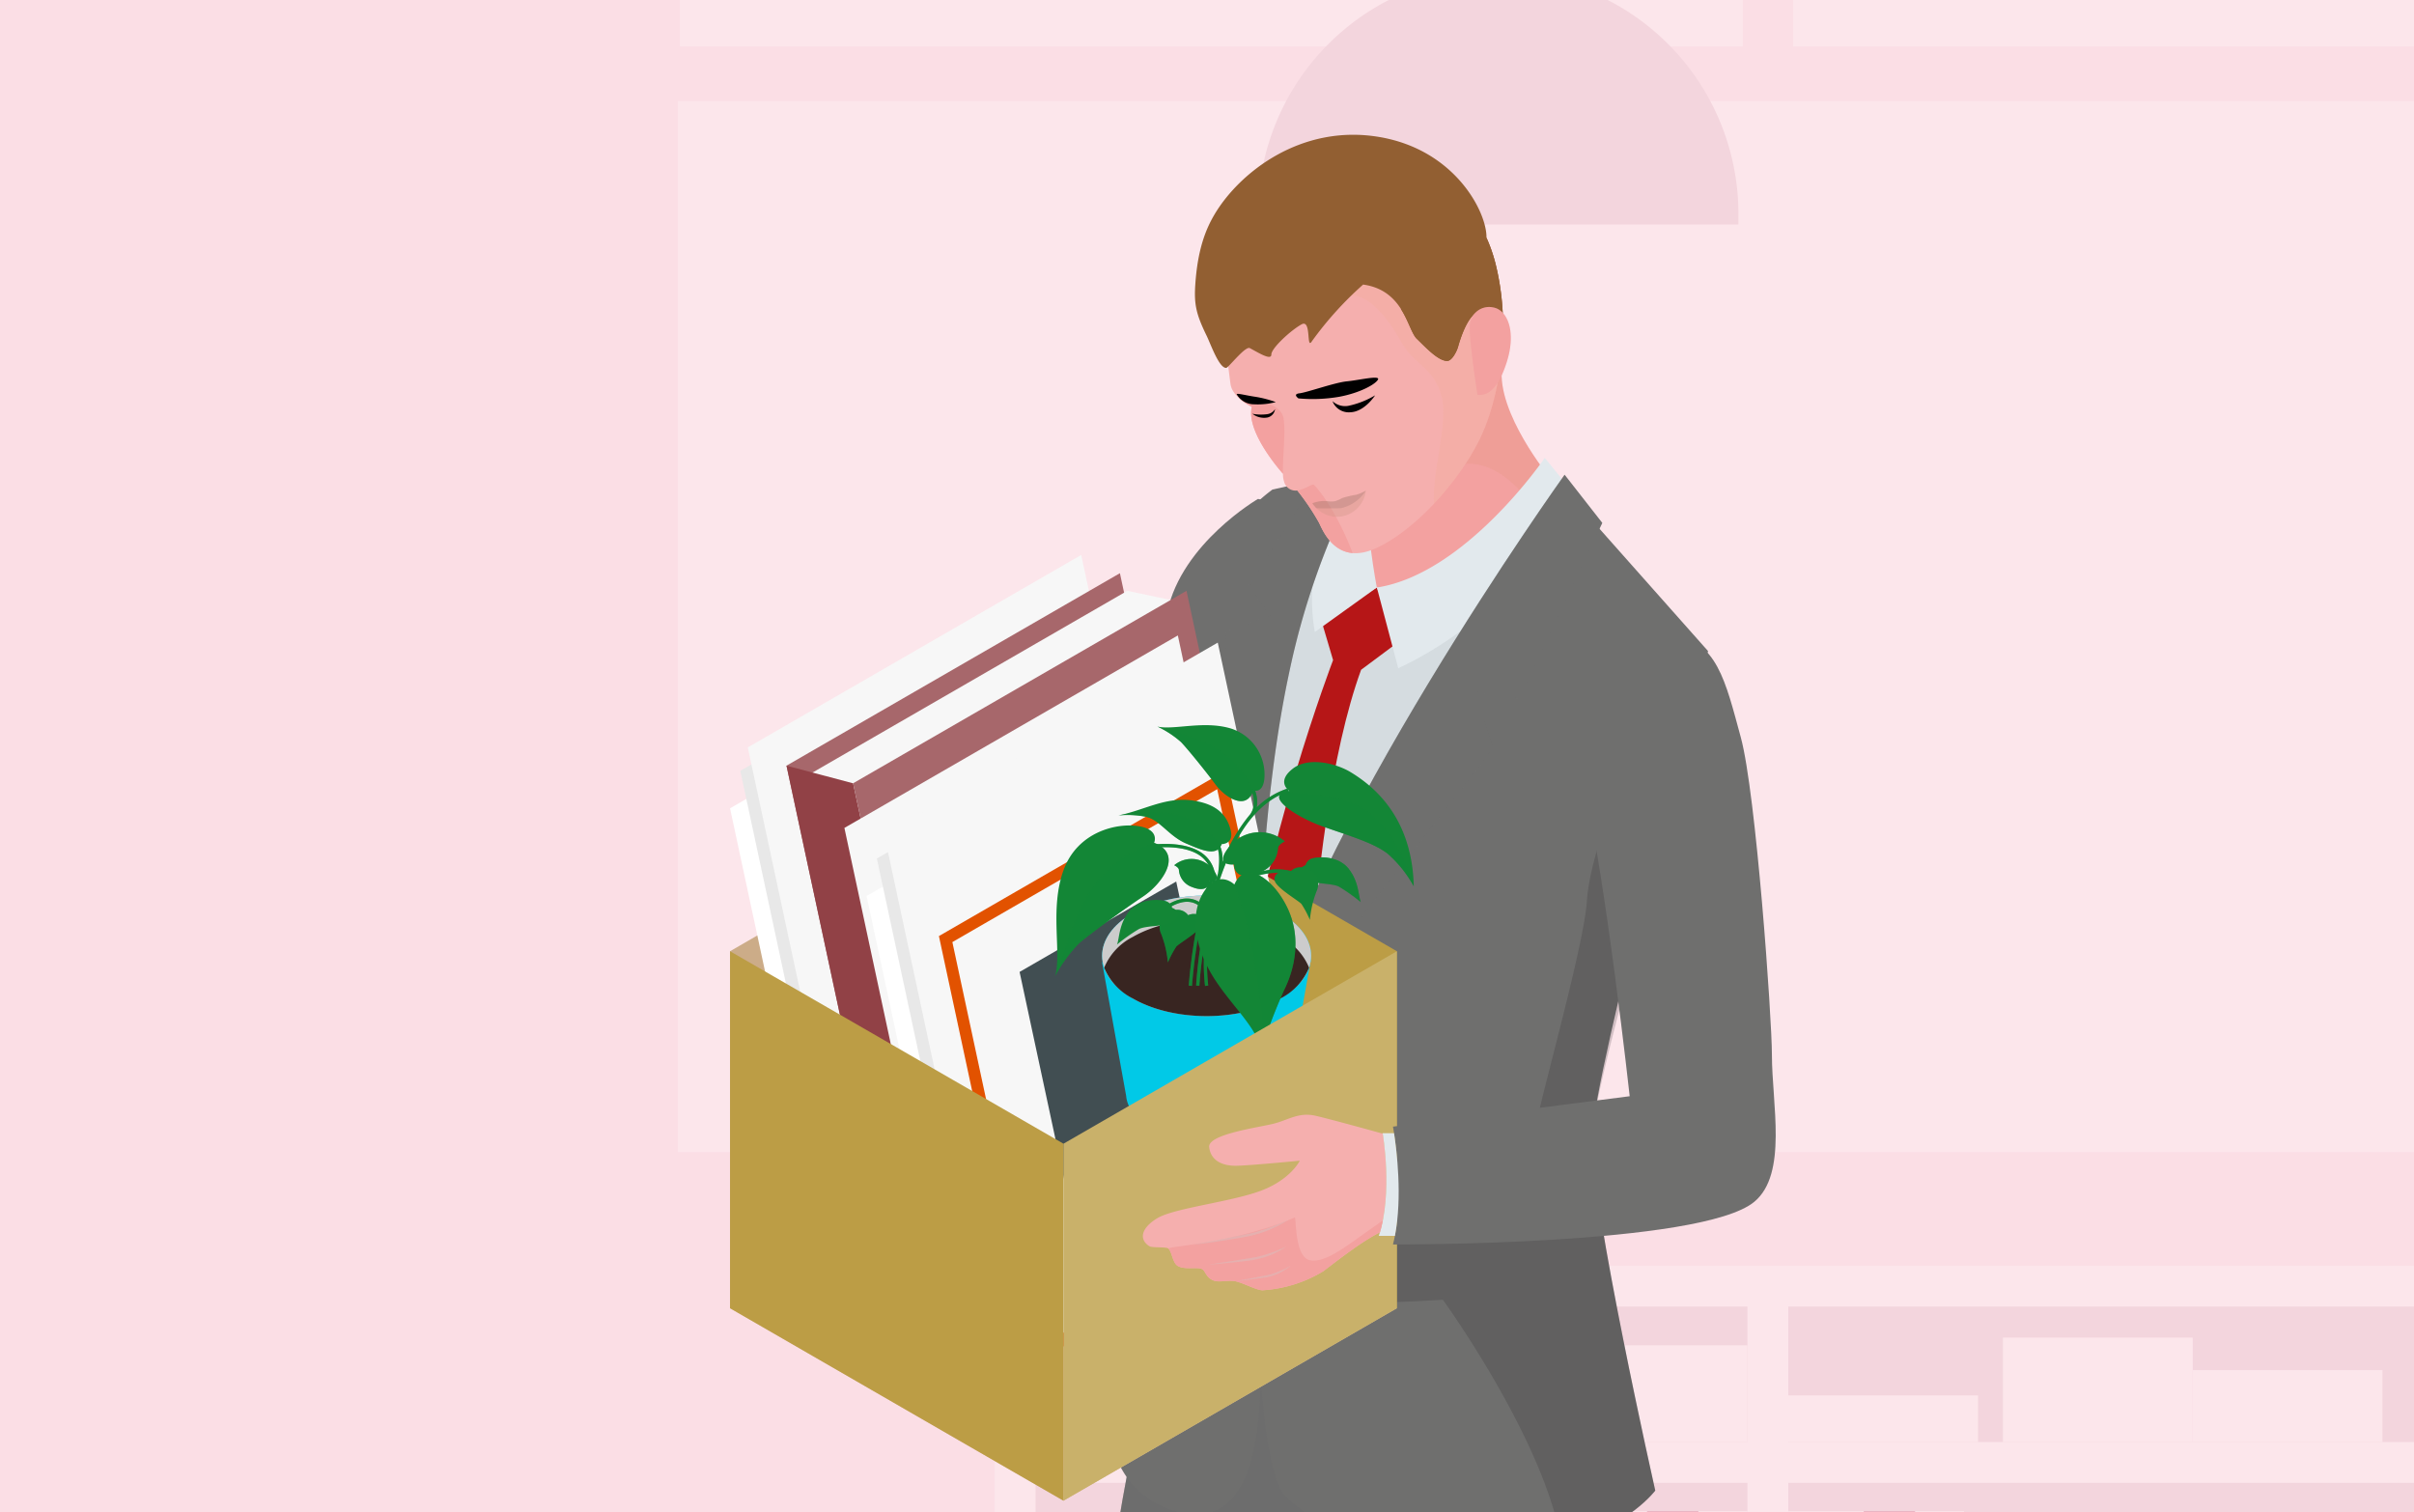
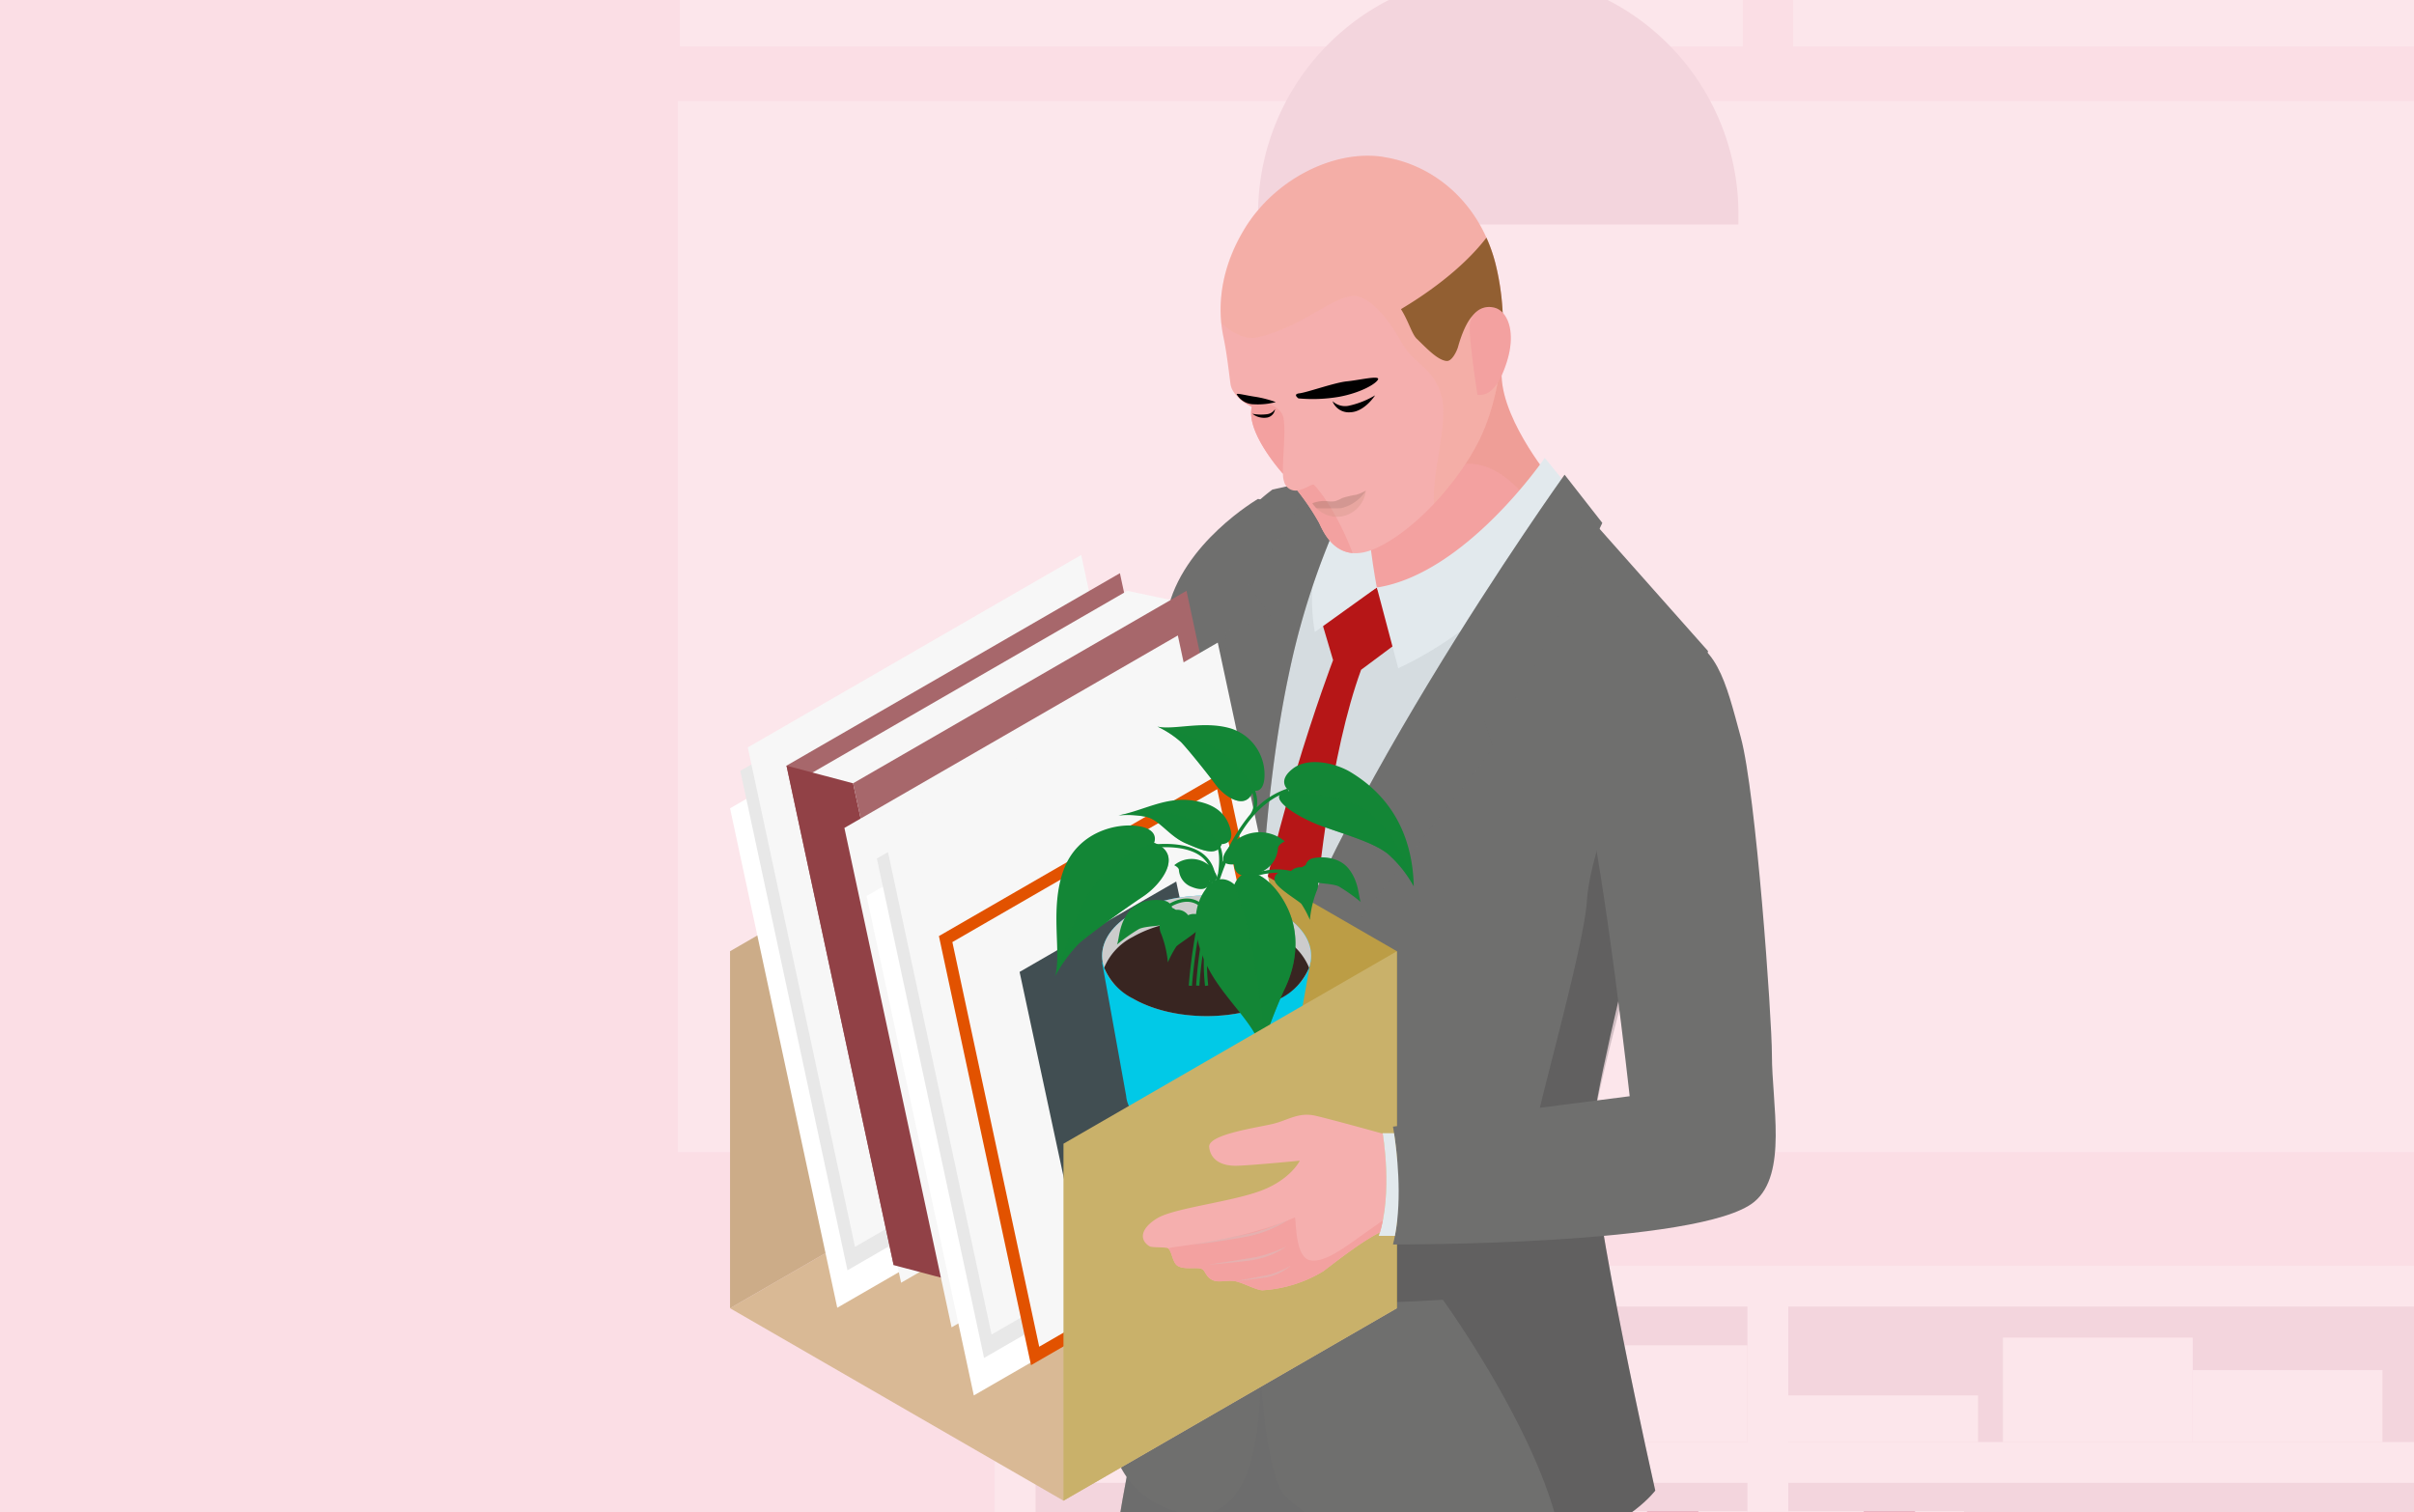
<svg xmlns="http://www.w3.org/2000/svg" width="399" height="250" viewBox="0 0 399 250">
  <rect x="0" y="0" width="399" height="250" fill="#333333" stroke="none" />
  <defs>
    <clipPath id="clip-path">
      <rect id="passing-range" width="399" height="250" transform="translate(1118 1739)" fill="#e4e4e4" />
    </clipPath>
  </defs>
  <g id="Mask_Group_9596" data-name="Mask Group 9596" transform="translate(-1118 -1739)" clip-path="url(#clip-path)">
    <g id="_5346953_Illustration_Fired" data-name="5346953_Illustration_Fired" transform="translate(1076 1724)">
      <g id="_5346953_Illustration_Fired-2" data-name="5346953_Illustration_Fired" style="mix-blend-mode: normal;isolation: isolate">
        <g id="_x2014_ÎÓÈ_x5F_14">
          <rect id="Rectangle_30737" data-name="Rectangle 30737" width="526" height="526" fill="#fbdee5" />
        </g>
        <g id="_x2014_ÎÓÈ_x5F_12" transform="translate(154.039)">
          <g id="Group_39897" data-name="Group 39897">
            <g id="Group_39895" data-name="Group 39895">
              <rect id="Rectangle_30738" data-name="Rectangle 30738" width="360.369" height="173.738" transform="translate(0 31.705)" fill="#fce6eb" />
              <rect id="Rectangle_30739" data-name="Rectangle 30739" width="175.691" height="22.671" transform="translate(0.329)" fill="#fce6eb" />
              <rect id="Rectangle_30740" data-name="Rectangle 30740" width="176.019" height="22.671" transform="translate(184.343)" fill="#fce6eb" />
              <rect id="Rectangle_30741" data-name="Rectangle 30741" width="12.072" height="22.671" transform="translate(129.56)" fill="#f3d5dd" />
              <path id="Path_42049" data-name="Path 42049" d="M419.833,16.17h0a39.718,39.718,0,0,1,39.7,39.7v1.775H380.14V55.87a39.718,39.718,0,0,1,39.7-39.7Z" transform="translate(-284.237 -5.538)" fill="#f3d5dd" />
            </g>
            <g id="Group_39896" data-name="Group 39896" transform="translate(52.37 224.221)">
              <rect id="Rectangle_30742" data-name="Rectangle 30742" width="16.418" height="8.469" transform="translate(226.667 137.418)" fill="#fce6eb" />
              <rect id="Rectangle_30743" data-name="Rectangle 30743" width="255.577" height="139.528" fill="#fce6eb" />
              <rect id="Rectangle_30744" data-name="Rectangle 30744" width="242.072" height="126.016" transform="translate(6.753 6.753)" fill="#f3d5dd" />
              <rect id="Rectangle_30745" data-name="Rectangle 30745" width="129.758" height="6.753" transform="translate(131.165 4.885) rotate(90)" fill="#fce6eb" />
              <rect id="Rectangle_30746" data-name="Rectangle 30746" width="242.072" height="6.753" transform="translate(248.818 35.899) rotate(180)" fill="#fce6eb" />
              <rect id="Rectangle_30747" data-name="Rectangle 30747" width="242.072" height="6.753" transform="translate(248.818 79.564) rotate(180)" fill="#fce6eb" />
              <rect id="Rectangle_30748" data-name="Rectangle 30748" width="31.363" height="9.974" transform="translate(51.864 19.173)" fill="#fce6eb" />
              <rect id="Rectangle_30749" data-name="Rectangle 30749" width="31.363" height="15.99" transform="translate(72.266 13.157)" fill="#fce6eb" />
              <rect id="Rectangle_30750" data-name="Rectangle 30750" width="31.363" height="15.99" transform="translate(93.049 13.157)" fill="#fce6eb" />
              <rect id="Rectangle_30751" data-name="Rectangle 30751" width="31.363" height="7.712" transform="translate(131.165 21.435)" fill="#fce6eb" />
              <rect id="Rectangle_30752" data-name="Rectangle 30752" width="31.363" height="17.266" transform="translate(166.65 11.881)" fill="#fce6eb" />
              <rect id="Rectangle_30753" data-name="Rectangle 30753" width="12.479" height="32.211" transform="translate(131.165 40.594)" fill="#fce6eb" />
              <rect id="Rectangle_30754" data-name="Rectangle 30754" width="8.1" height="32.211" transform="translate(152.119 40.594)" fill="#fce6eb" />
              <rect id="Rectangle_30755" data-name="Rectangle 30755" width="8.1" height="28.489" transform="translate(160.233 45.616) rotate(-17.47)" fill="#fce6eb" />
              <rect id="Rectangle_30756" data-name="Rectangle 30756" width="8.1" height="28.489" transform="translate(168.824 45.614) rotate(-17.47)" fill="#e7abbb" />
              <rect id="Rectangle_30757" data-name="Rectangle 30757" width="8.475" height="32.211" transform="translate(143.644 40.594)" fill="#e7abbb" />
              <rect id="Rectangle_30758" data-name="Rectangle 30758" width="12.479" height="32.211" transform="translate(95.351 40.594)" fill="#fce6eb" />
              <rect id="Rectangle_30759" data-name="Rectangle 30759" width="8.1" height="32.211" transform="translate(116.305 40.594)" fill="#fce6eb" />
              <rect id="Rectangle_30760" data-name="Rectangle 30760" width="8.475" height="32.211" transform="translate(107.83 40.594)" fill="#e7abbb" />
              <rect id="Rectangle_30761" data-name="Rectangle 30761" width="8.475" height="32.211" transform="translate(63.133 72.805) rotate(-90)" fill="#e7abbb" />
              <rect id="Rectangle_30762" data-name="Rectangle 30762" width="8.475" height="32.211" transform="translate(63.133 64.33) rotate(-90)" fill="#fce6eb" />
              <rect id="Rectangle_30763" data-name="Rectangle 30763" width="8.475" height="32.211" transform="translate(62.982 56.545) rotate(-90)" fill="#e7abbb" />
              <rect id="Rectangle_30764" data-name="Rectangle 30764" width="8.475" height="32.211" transform="translate(216.607 72.812) rotate(-90)" fill="#e7abbb" />
              <rect id="Rectangle_30765" data-name="Rectangle 30765" width="8.475" height="32.211" transform="translate(216.607 64.336) rotate(-90)" fill="#fce6eb" />
              <rect id="Rectangle_30766" data-name="Rectangle 30766" width="8.475" height="32.211" transform="translate(216.449 56.545) rotate(-90)" fill="#e7abbb" />
              <rect id="Rectangle_30767" data-name="Rectangle 30767" width="31.363" height="11.888" transform="translate(198.013 17.259)" fill="#fce6eb" />
            </g>
          </g>
          <path id="Path_42050" data-name="Path 42050" d="M350.9,244.642c-.059-.085-.1-.132-.1-.132h.02l.072.132Z" transform="translate(-274.188 -83.745)" fill="#b17f44" />
          <path id="Path_42051" data-name="Path 42051" d="M391.8,557.859c-8.81-6.391-32.106,6.384-48.405,17.529-7.371,2.426-16.437,5.247-23.874,7.173-13.742,3.564-45.039,23.414-53.691,34.354a60.371,60.371,0,0,0-4.34,6.1L235.31,638.126,297.266,673.9l7.989-4.609s3.583,2.242,14.018,0c6.95-1.493,28.9-9.672,43.875-17.595.579-.3,1.151-.6,1.716-.921,6.66-3.649,11.651-7.193,12.795-9.935,3.708-8.909,11.506-23.775,11.934-38.477a55.114,55.114,0,0,0-2.867-19.074c.23-.256.467-.506.717-.743,8.594-8,16.352-15.984,4.359-24.683Z" transform="translate(-234.633 -190.481)" opacity="0.07" style="mix-blend-mode: multiply;isolation: isolate" />
          <g id="Group_39898" data-name="Group 39898" transform="translate(102.731 358.186)">
            <path id="Path_42052" data-name="Path 42052" d="M426.691,544.77l-25.886,28.365h-.552s-10.079,10.744-9.718,16.661,5.175,5.779,12.887,1.788,23.959-20.928,23.959-20.928,9.639-5.648,13.222-14.735c0,0-1.1-6.194-13.906-11.151Z" transform="translate(-390.526 -544.77)" />
            <path id="Path_42053" data-name="Path 42053" d="M441.585,562.37c-3.708,8.843-13.045,14.314-13.045,14.314s-16.247,16.937-23.959,20.928c-4.806,2.492-8.488,3.478-10.671,2.439,1.578,3.1,5.944,2.413,12.249-.855,7.712-3.991,23.959-20.928,23.959-20.928s-.427,2.755.533,2.084c2.88-2.019,10.566-8.7,13.249-15.517a28.687,28.687,0,0,1-2.321-2.466Z" transform="translate(-391.685 -550.798)" fill="#000508" />
          </g>
          <path id="Path_42054" data-name="Path 42054" d="M438.81,555.409S451.71,547.874,455.9,540L440.993,515.88l-2.176,39.529Z" transform="translate(-304.332 -176.689)" fill="#6f6f6e" />
          <path id="Path_42055" data-name="Path 42055" d="M355.6,148.809l-2.676-.559s-12.571,7.3-14.984,18.64-9.12,39.266-9.12,39.266l-28.1,12.282s10.237,6.7,7.075,17.864l27.825-3.721,19.988-83.772Z" transform="translate(-257.036 -50.776)" fill="#6f6f6e" />
          <g id="Group_39899" data-name="Group 39899" transform="translate(111.511 75.757)">
            <path id="Path_42056" data-name="Path 42056" d="M428.582,115.22c-2.341,3.472-1.23,8.219-3.833,10.29-5.6,4.464-14.13,8.192-20.79,8.837.71,1.94.861,10.033,0,14.439-1.124,5.753,9.744,4.2,20.133-1.742s12.394-13.637,12.394-13.637-8.8-10.665-7.9-18.186Z" transform="translate(-403.878 -115.22)" fill="#f3a1a0" />
            <path id="Path_42057" data-name="Path 42057" d="M428.623,115.22a38.792,38.792,0,0,1-7.588,8.508c-5.6,4.464-10.375,9.981-17.036,10.625.1.276.217.611.335.986a42.38,42.38,0,0,0,15.53-3.458c6.286-2.84,11.592,3.057,14.057,6.555a17.321,17.321,0,0,0,2.6-5.023s-8.8-10.665-7.9-18.186Z" transform="translate(-403.92 -115.22)" fill="#d88f69" opacity="0.15" style="mix-blend-mode: multiply;isolation: isolate" />
          </g>
          <path id="Path_42058" data-name="Path 42058" d="M357.056,311.01l-1.368,11.769s-9.31,31.047-12.591,56.177-.546,44.283,5.477,48.938,41.607,40.515,41.607,40.515V427.894l-16.155-16.148,12.045-40.785-5.766-39.969S363.9,325.245,357.056,311.01Z" transform="translate(-271.068 -106.521)" fill="#6f6f6e" />
          <path id="Path_42059" data-name="Path 42059" d="M457.026,540,442.12,515.88" transform="translate(-305.465 -176.689)" fill="#6b6b6b" opacity="0.35" style="mix-blend-mode: multiply;isolation: isolate" />
          <path id="Path_42060" data-name="Path 42060" d="M357.056,311.01l-1.368,11.769s-9.31,31.047-12.591,56.177-.546,44.283,5.477,48.938,41.607,40.515,41.607,40.515V427.894l-16.155-16.148,12.045-40.785-5.766-39.969S363.9,325.245,357.056,311.01Z" transform="translate(-271.068 -106.521)" fill="#6b6b6b" opacity="0.35" style="mix-blend-mode: multiply;isolation: isolate" />
          <g id="Group_39901" data-name="Group 39901" transform="translate(102.738 405.623)">
            <path id="Path_42061" data-name="Path 42061" d="M401.729,621.719a27.631,27.631,0,0,1-1.532,11.552c-2.2,6.056-9.843,19.8-9.659,25.491s2.564,9.948,7.851,10.533c4.07.454,16.615-3.458,20.836-13.36s.631-12.6,2.834-16.819,4.793-13.176,3.327-19.778-23.657,2.387-23.657,2.387Z" transform="translate(-390.535 -616.917)" />
            <g id="Group_39900" data-name="Group 39900" transform="translate(0.002 11.909)">
              <path id="Path_42062" data-name="Path 42062" d="M419.226,671.65c-4.215,9.9-16.766,13.814-20.836,13.36-5.109-.572-7.5-4.57-7.818-9.961a8.505,8.505,0,0,0-.033.894c.184,5.681,2.564,9.948,7.851,10.533,4.07.454,16.615-3.458,20.836-13.36A22.785,22.785,0,0,0,421.4,662.8a24.018,24.018,0,0,1-2.176,8.843Z" transform="translate(-390.537 -644.541)" fill="#000508" />
              <path id="Path_42063" data-name="Path 42063" d="M438.07,645.32a7.71,7.71,0,0,0-.763,4.307,7.821,7.821,0,0,1,.105-.953l.394,1.894,3.34-10.605.2-4.931a37.393,37.393,0,0,1-3.281,10.283Z" transform="translate(-406.548 -635.03)" fill="#000508" />
            </g>
          </g>
          <path id="Path_42064" data-name="Path 42064" d="M399.111,337.126s-2.992,60.773-2.446,87.868,4.379,43.8,4.379,55.026v50.174s-1.959,11.94,5.477,12.841c12.045,1.453,24.906-21.947,24.906-21.947s1.368-36.958,0-55.3-1.913-22.625-.355-38.227,17.4-63.33,10.836-98.645c0,0-9.7,11.769-42.8,8.212Z" transform="translate(-289.874 -112.655)" fill="#6f6f6e" />
          <path id="Path_42065" data-name="Path 42065" d="M399.111,337.126s-2.992,60.773-2.446,87.868,4.379,43.8,4.379,55.026v50.174s-1.959,11.94,5.477,12.841c12.045,1.453,24.906-21.947,24.906-21.947s1.368-36.958,0-55.3-1.913-22.625-.355-38.227,17.4-63.33,10.836-98.645c0,0-9.7,11.769-42.8,8.212Z" transform="translate(-289.874 -112.655)" fill="#6f6f6e" opacity="0.2" style="mix-blend-mode: multiply;isolation: isolate" />
          <path id="Path_42066" data-name="Path 42066" d="M356.34,273.272a64.507,64.507,0,0,0,33.421,12.821c20.244,1.723,27.036-43.027,27.036-43.027l1.157-55.381L411.8,170.754l-20.185-2.341-15.852-4.044S356.34,237.977,356.34,273.272Z" transform="translate(-276.086 -56.297)" fill="#d5dce0" />
          <path id="Path_42067" data-name="Path 42067" d="M400.795,179.216,396.8,170.53l-9.192,5.345,1.966,6.647s-11.809,30.824-14.833,58.5c-2.111,19.311-3.255,26.136-3.255,26.136l5.26,9.205,7.647-7.3s-.158-57.551,9.81-84.936l6.588-4.912Z" transform="translate(-281.274 -58.407)" fill="#b61617" />
          <path id="Path_42068" data-name="Path 42068" d="M437.753,137.927S424.708,157.093,410,159.354l3.537,13.347a60.912,60.912,0,0,0,29.035-28.845l-4.813-5.937Z" transform="translate(-294.464 -47.238)" fill="#e2e9ed" />
          <path id="Path_42069" data-name="Path 42069" d="M394.161,168.459l10.25-7.357s-2.071-10.875-1.578-17.128l-4-.953S391.879,155.71,394.161,168.459Z" transform="translate(-288.882 -48.984)" fill="#e2e9ed" />
          <path id="Path_42070" data-name="Path 42070" d="M365.142,184.911c3.754-14.1,15.846-42.731,15.846-42.731l-11.013,2.439c-15.379,11.368-16.608,36.169-16.608,36.169-1.88,12.9-1.4,24.735-1.775,31.014-.763,12.795-2.084,29.509-3.2,41.008s-4.885,49.53-4.885,49.53a14.5,14.5,0,0,0,8.087,10.277c15.734,6.923,16.03-13.656,16.391-19.238s-1.381-53.3-1.381-53.3l-1.46-55.164Z" transform="translate(-271.691 -48.697)" fill="#6f6f6e" />
          <path id="Path_42071" data-name="Path 42071" d="M392.955,143.823l-.842-.842-3.452-3.452-12.828,20.087,3.478,4.912L372,167.263s1.059,34.953,2.2,46.544c.579,5.852,3.5,23.262,3.5,23.262-.8-17.312.579-43.375,4.767-62.969a125.192,125.192,0,0,1,10.474-30.278Z" transform="translate(-281.449 -47.789)" fill="#6f6f6e" />
          <path id="Path_42072" data-name="Path 42072" d="M433.8,151.27s-25.274,17.66-35.807,60.812c-3.077,12.6-17.036,15.1-17.647,29.009-1.479,33.736-.7,68.7,4.3,73.206,7.062,6.358,21.566,14.064,47.156,7.193,9.514-2.551,13.827-8.284,13.827-8.284s-10.671-47.386-10.448-58.287,19.173-80.485,19.173-80.485Z" transform="translate(-284.076 -51.81)" fill="#6f6f6e" />
          <path id="Path_42073" data-name="Path 42073" d="M430.746,142.17s-43.033,60.1-50.766,95.061l39.009-49.885-3.1-9.3,7.423,1.118,13.663-29.035-6.227-7.962Z" transform="translate(-284.182 -48.693)" fill="#6f6f6e" />
          <path id="Path_42074" data-name="Path 42074" d="M392.955,143.823l-.842-.842-3.452-3.452-12.828,20.087,3.478,4.912L372,167.263s1.059,34.953,2.2,46.544c.579,5.852,3.5,23.262,3.5,23.262-.8-17.312.579-43.375,4.767-62.969a125.192,125.192,0,0,1,10.474-30.278Z" transform="translate(-281.449 -47.789)" fill="#6f6f6e" opacity="0.2" style="mix-blend-mode: multiply;isolation: isolate" />
          <path id="Path_42075" data-name="Path 42075" d="M430.746,142.17s-43.033,60.1-50.766,95.061l39.009-49.885-3.1-9.3,7.423,1.118,13.663-29.035-6.227-7.962Z" transform="translate(-284.182 -48.693)" fill="#6f6f6e" opacity="0.2" style="mix-blend-mode: multiply;isolation: isolate" />
          <g id="Group_39902" data-name="Group 39902" transform="translate(85.467 37.279)">
            <path id="Path_42076" data-name="Path 42076" d="M397.657,62.167c-8.37-1.3-18.219,3.892-23.065,12.026s-4.011,14.8-3.412,17.7.861,5.51,1.17,7.791,3.524,3.794,3.524,3.794c-.914,3.84,3.932,9.672,5.155,11.066a4.013,4.013,0,0,0,.329,1.69,1.941,1.941,0,0,0,2.032,1.065,38.983,38.983,0,0,1,3.616,5.365c.75,1.6,3.038,7.035,9.35,4.2s13.6-10.77,17.154-17.969,5.2-19.173,2.617-29.16S406.02,63.475,397.65,62.18Z" transform="translate(-366.477 -58.504)" fill="#f5afae" />
            <path id="Path_42077" data-name="Path 42077" d="M382.619,135.409h0c-.118-2.525.493-6.805.079-9.218-.533-3.123-7.357-3.3-7.357-3.3h0a9.659,9.659,0,0,0,2.124,1.447c-.914,3.84,3.932,9.672,5.155,11.066Z" transform="translate(-368.06 -79.369)" fill="#f3a1a0" />
            <path id="Path_42078" data-name="Path 42078" d="M397.658,62.167c-8.37-1.3-18.219,3.892-23.065,12.026a24.755,24.755,0,0,0-3.754,15.464c1.953,1.723,4.05,2.781,6.075,2.314,6.858-1.585,11.8-6.266,15.385-6.805,2.722-.408,6.042,3.537,8.232,7.5s5.385,4.175,6.72,9.106c1.157,4.274-1.657,12.8-1.249,17.72a45.6,45.6,0,0,0,7.522-10.6c3.557-7.206,5.2-19.173,2.617-29.16s-10.106-16.26-18.476-17.555Z" transform="translate(-366.478 -58.504)" fill="#f2a983" opacity="0.15" style="mix-blend-mode: multiply;isolation: isolate" />
-             <path id="Path_42079" data-name="Path 42079" d="M394.83,57.081C381.792,54.826,371.554,63,367.485,69.9c-1.427,2.42-2.762,5.72-3.156,11.513-.224,3.274.125,4.931,1.867,8.495.677,1.394,2.058,5.378,3.241,5.326.368-.02,3.156-3.669,3.906-3.268,1.6.861,3.557,2.084,3.557,1.045s3.248-4.024,5-4.977c1.683-.921.717,4.425,1.729,2.755a57.3,57.3,0,0,1,8.436-9.33c6.785.934,7.318,7.443,8.883,8.968s3.445,3.544,4.931,3.662c.907.072,1.716-1.736,1.874-2.308.388-1.374,3.09-10.987,7.43-2.709a42.4,42.4,0,0,0-1.256-11.158,26.019,26.019,0,0,0-1.473-4.208h0c.1-4.1-5.063-14.458-17.628-16.628Z" transform="translate(-364.268 -56.699)" fill="#925f32" />
            <path id="Path_42080" data-name="Path 42080" d="M418.683,99.29c1.571,1.525,3.445,3.544,4.931,3.662.907.072,1.716-1.736,1.874-2.308.388-1.374,3.09-10.987,7.43-2.709a42.4,42.4,0,0,0-1.256-11.158,26.016,26.016,0,0,0-1.473-4.208c-4.215,5.47-10.592,9.711-14.13,11.809,1.262,2,1.8,4.123,2.617,4.912Z" transform="translate(-382.007 -65.56)" fill="#925f32" />
            <path id="Path_42081" data-name="Path 42081" d="M399.149,155.959c-3.1-8.008-6.371-11.256-6.371-11.256-.243-.3-1.506.756-2.788.907h0a38.981,38.981,0,0,1,3.616,5.365c.572,1.223,2.051,4.688,5.536,4.984Z" transform="translate(-373.078 -86.822)" fill="#f3a1a0" />
            <path id="Path_42082" data-name="Path 42082" d="M434.624,114.517c.993.131,3.1,0,4.813-5.313s.026-8.771-2.229-9.133a3.183,3.183,0,0,0-3.833,2.88c-.256,1.762,1.249,11.572,1.249,11.572Z" transform="translate(-387.927 -71.535)" fill="#f3a1a0" />
          </g>
          <path id="Path_42083" data-name="Path 42083" d="M449.412,222.668l-9.626-2.788S434.8,232,434.342,239.257s-7.68,32.658-8.377,36.971-9.843,14.294-9.843,14.294l-36.412,7.5c.02,2.229.053,4.412.105,6.529a25.869,25.869,0,0,0,3.268.6c9.751,1.236,27.444,0,27.444,0S427.4,328.381,430.14,345.41c.552-.138,1.111-.276,1.677-.427,9.514-2.551,13.827-8.285,13.827-8.285s-10.671-47.386-10.448-58.287c.138-6.5,7.943-34.335,14.222-55.749Z" transform="translate(-284.09 -75.309)" fill="#282728" opacity="0.2" />
          <g id="Group_39911" data-name="Group 39911" transform="translate(8.626 106.732)">
            <path id="Path_42084" data-name="Path 42084" d="M357.617,335.133l-55.105,31.816L247.4,335.133l55.112-31.823Z" transform="translate(-247.4 -210.616)" fill="#d9b995" />
            <path id="Path_42085" data-name="Path 42085" d="M386.325,304.4V245.386L331.22,213.57v59Z" transform="translate(-276.108 -179.88)" fill="#bc9d45" />
            <path id="Path_42086" data-name="Path 42086" d="M302.512,213.57,247.4,245.386V304.4l55.112-31.823Z" transform="translate(-247.4 -179.88)" fill="#ccac88" />
            <path id="Path_42087" data-name="Path 42087" d="M302.512,177.64,247.4,209.456l17.72,82.556,55.105-31.823Z" transform="translate(-247.4 -167.574)" fill="#fff" />
            <path id="Path_42088" data-name="Path 42088" d="M305.092,168.22,249.98,200.036l17.713,82.556L322.8,250.769Z" transform="translate(-248.284 -164.347)" fill="#e8e8e8" />
            <path id="Path_42089" data-name="Path 42089" d="M306.972,162.33,251.86,194.146,269.58,276.7l55.105-31.816Z" transform="translate(-248.928 -162.33)" fill="#f7f7f7" />
            <path id="Path_42090" data-name="Path 42090" d="M316.7,166.92,261.59,198.736,279.3,281.292l55.112-31.816Z" transform="translate(-252.26 -163.902)" fill="#a7676b" />
            <path id="Path_42091" data-name="Path 42091" d="M318.562,171.35,263.45,203.166l17.72,82.556L336.275,253.9l-10.553-81.037Z" transform="translate(-252.897 -165.419)" fill="#f7f7f7" />
            <path id="Path_42092" data-name="Path 42092" d="M272.6,218.223,261.59,215.31,279.3,297.866l11.013,2.913Z" transform="translate(-252.26 -180.476)" fill="#914146" />
            <path id="Path_42093" data-name="Path 42093" d="M333.442,171.35,278.33,203.166l17.72,82.556L351.155,253.9Z" transform="translate(-257.994 -165.419)" fill="#a7676b" />
            <path id="Path_42094" data-name="Path 42094" d="M331.262,182.57,276.15,214.386l17.713,82.556,55.112-31.816Z" transform="translate(-257.247 -169.262)" fill="#f7f7f7" />
            <path id="Path_42095" data-name="Path 42095" d="M336.842,199.68,281.73,231.5l17.72,82.556,55.105-31.823Z" transform="translate(-259.158 -175.122)" fill="#fff" />
            <path id="Path_42096" data-name="Path 42096" d="M339.422,190.26,284.31,222.076l17.72,82.556,55.105-31.823Z" transform="translate(-260.042 -171.896)" fill="#e8e8e8" />
            <path id="Path_42097" data-name="Path 42097" d="M341.3,184.37,286.19,216.186l17.72,82.556,55.112-31.816Z" transform="translate(-260.686 -169.879)" fill="#f7f7f7" />
            <path id="Path_42098" data-name="Path 42098" d="M347.257,216.58,299.91,243.912l15.221,70.931L362.478,287.5Z" transform="translate(-265.385 -180.911)" fill="#e25200" />
            <path id="Path_42099" data-name="Path 42099" d="M303.29,246.494l43.77-25.274,14.353,66.887-43.77,25.274Z" transform="translate(-266.542 -182.5)" fill="#f7f7f7" />
            <path id="Path_42100" data-name="Path 42100" d="M320.19,259.375l25.886-14.945,10.02,46.7L330.21,306.071Z" transform="translate(-272.331 -190.449)" fill="#414e52" />
            <g id="Group_39910" data-name="Group 39910" transform="translate(53.744 28.135)">
              <path id="Path_42101" data-name="Path 42101" d="M360.776,261.033l-19.857,2.413,3.984,22.1c.145,1.848,1.44,3.669,3.879,5.082,5.194,3,13.617,3,18.811,0,2.6-1.5,3.892-3.465,3.892-5.431l3.919-22.02L360.77,261.02Z" transform="translate(-333.175 -224.266)" fill="#01c9e7" />
              <path id="Path_42102" data-name="Path 42102" d="M370.421,250.859c6.746,3.892,6.746,10.211,0,14.1s-17.68,3.892-24.426,0-6.746-10.211,0-14.1S363.675,246.967,370.421,250.859Z" transform="translate(-333.18 -219.786)" fill="#01c9e7" />
              <path id="Path_42103" data-name="Path 42103" d="M370.421,250.859c6.746,3.892,6.746,10.211,0,14.1s-17.68,3.892-24.426,0-6.746-10.211,0-14.1S363.675,246.967,370.421,250.859Z" transform="translate(-333.18 -219.786)" fill="#ccc" style="mix-blend-mode: multiply;isolation: isolate" />
              <path id="Path_42104" data-name="Path 42104" d="M370.6,256.849c-6.746-3.892-17.68-3.892-24.426,0a10.015,10.015,0,0,0-4.721,5.082,9.934,9.934,0,0,0,4.721,5.083c6.746,3.892,17.68,3.892,24.426,0a10.015,10.015,0,0,0,4.721-5.083A9.934,9.934,0,0,0,370.6,256.849Z" transform="translate(-333.356 -221.838)" fill="#382521" />
              <g id="Group_39909" data-name="Group 39909">
                <g id="Group_39903" data-name="Group 39903" transform="translate(14.051 8.652)">
                  <path id="Path_42105" data-name="Path 42105" d="M378.317,242.2l.171.506c5.727-1.946,8.4.434,8.423.46l.362-.395c-.118-.105-2.906-2.63-8.962-.572Z" transform="translate(-360.032 -226.197)" fill="#138636" />
                  <path id="Path_42106" data-name="Path 42106" d="M362.93,237.795c-.125.329-.237.651-.342.98,2.012-7.653,5.72-16.03,12.46-18.167l-.164-.506a13.079,13.079,0,0,0-5.129,3.149c.519-2.426-1.282-4.846-1.374-4.971l-.427.322s2.433,3.274.756,5.747a28.2,28.2,0,0,0-4.629,7.929,5.3,5.3,0,0,0-.8-3.5,1.553,1.553,0,0,0-1.065-.631l-.026.533a1.128,1.128,0,0,1,.7.467c.473.6.934,1.959.487,5.01-.145.414-.289.835-.427,1.256a5.342,5.342,0,0,0-2.314-4.695c-3.57-2.42-9.862-1.111-10.132-1.052l.112.519c.066-.013,6.338-1.322,9.718.973a4.722,4.722,0,0,1,2.051,3.794l-.243-.112a27.869,27.869,0,0,0-1.466,4.32,3.768,3.768,0,0,0-2.183-.868c-2.669-.171-5.221,2.347-5.326,2.452l.381.381s2.485-2.433,4.918-2.295a3.316,3.316,0,0,1,2.071.907,89.346,89.346,0,0,0-2.005,12.946l.533.039a89.022,89.022,0,0,1,1.907-12.525c.033.039.066.072.1.118l.421-.329a4.528,4.528,0,0,0-.362-.414,30.065,30.065,0,0,1,1.289-4,13.688,13.688,0,0,1-.3,2.656c-.256.967-.487,1.92-.7,2.847-.1.362-.2.717-.3,1.078l-.1.355.092.026a76.774,76.774,0,0,0-1.361,10.139l.533.026a74.58,74.58,0,0,1,.98-7.818,34.245,34.245,0,0,0-.039,7.857l.526-.079a33.444,33.444,0,0,1,1.677-14.675l-.5-.191Z" transform="translate(-350.51 -218.28)" fill="#138636" />
                </g>
                <path id="Path_42107" data-name="Path 42107" d="M391.609,239.654a1.554,1.554,0,0,1,1.3-1.164c1.164-.27,4.182-.335,5.839,1.788s1.558,4.346,1.959,5.444a29.229,29.229,0,0,0-3.616-2.558c-1.131-.533-3.577-.434-4.9-.894s-2.328-1.926-.572-2.623Z" transform="translate(-350.213 -216.503)" fill="#138636" />
                <path id="Path_42108" data-name="Path 42108" d="M373.156,237.349s-3.268.395-1.026-2.61a6.471,6.471,0,0,1,9.415-1.19s-1.091.493-1.124,1.124a4.651,4.651,0,0,1-3.1,4.07C374.537,239.887,373.156,238.933,373.156,237.349Z" transform="translate(-343.595 -214.337)" fill="#138636" />
                <path id="Path_42109" data-name="Path 42109" d="M364.859,242.417s2.255.276.7-1.8a4.47,4.47,0,0,0-6.5-.822s.756.342.776.776a3.221,3.221,0,0,0,2.143,2.814c1.92.789,2.873.132,2.873-.967Z" transform="translate(-339.388 -216.637)" fill="#138636" />
                <path id="Path_42110" data-name="Path 42110" d="M360.12,252.433a2.215,2.215,0,0,0-2.623-.73,2.721,2.721,0,0,0-1.828,3.82,17.379,17.379,0,0,1,1.1,4.721,16.175,16.175,0,0,1,1.394-2.63c.5-.565,4.083-2.623,4.418-3.82S361.415,251.835,360.12,252.433Z" transform="translate(-338.146 -221.018)" fill="#138636" />
-                 <path id="Path_42111" data-name="Path 42111" d="M385,233.406c-1.657-2.124-4.681-2.058-5.839-1.788a1.566,1.566,0,0,0-1.3,1.164c-1.006.4-1.111,1.052-.763,1.617a8.913,8.913,0,0,0-6.312-.658,4.58,4.58,0,0,0,2.5-3.781c.033-.625,1.124-1.124,1.124-1.124a6.381,6.381,0,0,0-7.9-.289c2.091-3.748,4.859-6.779,8.534-7.949l-.164-.506a13.08,13.08,0,0,0-5.128,3.149c.519-2.426-1.282-4.846-1.374-4.971l-.427.322s2.433,3.274.756,5.747a25.357,25.357,0,0,0-3.5,5.424l-.217.256c-.677.914-.848,1.506-.763,1.9-.046.118-.1.23-.145.348a5.3,5.3,0,0,0-.8-3.5,1.553,1.553,0,0,0-1.065-.631l-.026.533a1.128,1.128,0,0,1,.7.467c.473.6.934,1.959.487,5.01-.072.2-.132.395-.2.6a2.069,2.069,0,0,0-.421-.96,4.942,4.942,0,0,0-2.117-3.071c-3.57-2.426-9.862-1.111-10.132-1.052l.112.519c.066-.013,6.338-1.322,9.718.973a4.515,4.515,0,0,1,1.447,1.585,4.418,4.418,0,0,0-5.655.046s.756.342.776.776a3.221,3.221,0,0,0,2.143,2.814c1.2.493,2.025.421,2.472.026-.309.868-.592,1.795-.848,2.761a3.768,3.768,0,0,0-2.183-.868c-2.669-.171-5.221,2.347-5.326,2.452l.381.381s2.485-2.433,4.918-2.295a3.316,3.316,0,0,1,2.071.907c-.105.427-.21.861-.3,1.3a2.068,2.068,0,0,0-1.795.013,2.215,2.215,0,0,0-2.623-.73,2.721,2.721,0,0,0-1.828,3.82,17.378,17.378,0,0,1,1.1,4.721,16.176,16.176,0,0,1,1.394-2.63c.329-.375,2.005-1.4,3.2-2.393-.828,4.629-1.137,8.784-1.144,8.857l.533.039a92.89,92.89,0,0,1,1.262-9.488,2.112,2.112,0,0,0,.565-.828,1.074,1.074,0,0,0-.2-1.006c.085-.4.178-.809.276-1.2.033.039.066.072.1.118l.421-.329a4.528,4.528,0,0,0-.362-.414,30.063,30.063,0,0,1,1.289-4,13.69,13.69,0,0,1-.3,2.656c-.256.967-.487,1.92-.7,2.847-.1.362-.2.717-.3,1.078l-.1.355.092.026a76.773,76.773,0,0,0-1.361,10.139l.533.026a74.574,74.574,0,0,1,.98-7.818,34.244,34.244,0,0,0-.039,7.857l.526-.079a33.444,33.444,0,0,1,1.677-14.675l-.5-.191c-.125.329-.237.651-.342.98a52.8,52.8,0,0,1,2.071-6.312,2.776,2.776,0,0,0,1.361.184c0,1.308.94,2.183,2.827,1.808l.118.342c5.727-1.946,8.4.434,8.423.46l.25-.27a2.752,2.752,0,0,0,.789.421c1.335.467,3.781.368,4.9.894a28.711,28.711,0,0,1,3.616,2.558c-.4-1.1-.3-3.32-1.959-5.444Zm-22.052,1.821a.57.57,0,0,0,.092-.085c-.026.085-.059.171-.085.256C362.95,235.339,362.943,235.286,362.943,235.227Z" transform="translate(-336.459 -209.624)" fill="#138636" opacity="0.5" style="mix-blend-mode: multiply;isolation: isolate" />
                <path id="Path_42112" data-name="Path 42112" d="M353.793,250.357a1.543,1.543,0,0,0-1.3-1.157c-1.164-.27-4.182-.335-5.839,1.788s-1.558,4.346-1.959,5.444a28.712,28.712,0,0,1,3.616-2.558c1.131-.533,3.57-.434,4.9-.894s2.328-1.926.572-2.623Z" transform="translate(-334.469 -220.172)" fill="#138636" />
                <path id="Path_42113" data-name="Path 42113" d="M386.768,241.733a2.215,2.215,0,0,1,2.623-.73,2.717,2.717,0,0,1,1.828,3.82,17.379,17.379,0,0,0-1.1,4.721,16.175,16.175,0,0,0-1.394-2.63c-.5-.565-4.083-2.623-4.412-3.814s1.164-1.959,2.459-1.361Z" transform="translate(-348.022 -217.353)" fill="#138636" />
                <g id="Group_39904" data-name="Group 39904" transform="translate(23.201 24.404)">
                  <path id="Path_42114" data-name="Path 42114" d="M370.859,244.2s-2.393-2.472-4.793.8-2.176,8.278.723,13.512,8.423,9.659,8.35,13.367a103.079,103.079,0,0,1,3.919-10.244c1.67-3.34,2.906-8.423.651-13.367s-6.97-8.35-8.863-4.07Z" transform="translate(-364.427 -242.241)" fill="#138636" />
                  <path id="Path_42115" data-name="Path 42115" d="M382.412,261.622c1.67-3.34,2.906-8.423.651-13.367s-6.97-8.35-8.863-4.07a71.426,71.426,0,0,1,3.215,12.21c.6,4.964,1.973,9.843,1.072,15.464a103.079,103.079,0,0,1,3.919-10.244Z" transform="translate(-367.775 -242.237)" fill="#138636" opacity="0.5" style="mix-blend-mode: multiply;isolation: isolate" />
                </g>
                <g id="Group_39905" data-name="Group 39905" transform="translate(0 16.584)">
                  <path id="Path_42116" data-name="Path 42116" d="M345.485,233.221s1.019-2.176-2.544-2.762-10.093.874-12.42,7.265-.289,13.584-1.381,17.5a23.787,23.787,0,0,1,4-5.451c1.959-1.67,7.482-5.668,10.533-7.7s6.753-6.969,1.815-8.863Z" transform="translate(-329.14 -230.343)" fill="#138636" />
                  <path id="Path_42117" data-name="Path 42117" d="M333.138,251.272c1.959-1.67,7.482-5.668,10.533-7.7s6.753-6.969,1.815-8.863a19.289,19.289,0,0,0-9.521,6.509c-3.958,5.109-5.082,11.776-6.825,15.5a23.786,23.786,0,0,1,4-5.451Z" transform="translate(-329.14 -231.839)" fill="#138636" opacity="0.5" style="mix-blend-mode: multiply;isolation: isolate" />
                </g>
                <g id="Group_39906" data-name="Group 39906" transform="translate(37.011 6.102)">
                  <path id="Path_42118" data-name="Path 42118" d="M387.133,219.187s-2.282-1.493.565-3.7c2.577-2,7.108-.888,9.514.559,7.976,4.8,10.329,12.216,10.474,18.9a19.844,19.844,0,0,0-4.287-5.372c-2.472-1.959-7.193-3.215-11.184-4.695s-9.659-5.115-5.083-5.694Z" transform="translate(-385.43 -214.401)" fill="#138636" />
                  <path id="Path_42119" data-name="Path 42119" d="M397.493,223.679c-3.741-1.585-10.119-1.749-10.119-1.749l-.395-.21c-4.267.651,1.3,4.208,5.24,5.668,4,1.479,8.718,2.729,11.184,4.695a19.993,19.993,0,0,1,4.287,5.372c-3.038-9.179-6.457-12.19-10.2-13.775Z" transform="translate(-385.434 -216.908)" fill="#138636" opacity="0.5" style="mix-blend-mode: multiply;isolation: isolate" />
                </g>
                <g id="Group_39907" data-name="Group 39907" transform="translate(16.898)">
                  <path id="Path_42120" data-name="Path 42120" d="M370.686,215.9s1.545.625,1.821-1.861a7.985,7.985,0,0,0-5.477-8.35c-4.517-1.381-9.429.283-12.19-.329a16.506,16.506,0,0,1,3.919,2.577c1.23,1.3,4.195,4.984,5.714,7.029s5.076,4.432,6.207.94Z" transform="translate(-354.84 -205.121)" fill="#138636" />
                  <path id="Path_42121" data-name="Path 42121" d="M364.479,215.076c1.519,2.045,5.076,4.432,6.207.94A14.8,14.8,0,0,0,366,210.053c-3.524-2.735-7.482-3.406-11.158-4.583a16.506,16.506,0,0,1,3.919,2.577c1.23,1.3,4.195,4.984,5.714,7.029Z" transform="translate(-354.84 -205.24)" fill="#138636" opacity="0.5" style="mix-blend-mode: multiply;isolation: isolate" />
                </g>
                <g id="Group_39908" data-name="Group 39908" transform="translate(10.454 12.341)">
                  <path id="Path_42122" data-name="Path 42122" d="M362.106,231.215s2.058.033,1.492-2.288-2.091-4.379-6.47-4.944-7.831,1.624-12.078,2.492a16.033,16.033,0,0,1,4.583.23c2.222.5,3.781,3.189,6.536,4.379s5.142,2.222,5.944.132Z" transform="translate(-345.043 -223.89)" fill="#138636" />
                  <path id="Path_42123" data-name="Path 42123" d="M349.623,227.755c2.222.5,3.781,3.189,6.536,4.379s5.142,2.222,5.944.132a34.574,34.574,0,0,0-4.984-4.011c-2.3-1.394-7.614-1.657-12.078-.736a16.033,16.033,0,0,1,4.583.23Z" transform="translate(-345.04 -224.948)" fill="#138636" opacity="0.5" style="mix-blend-mode: multiply;isolation: isolate" />
                </g>
              </g>
            </g>
-             <path id="Path_42124" data-name="Path 42124" d="M302.512,293.776v59.011L247.4,320.971V261.96Z" transform="translate(-247.4 -196.453)" fill="#bc9d45" />
            <path id="Path_42125" data-name="Path 42125" d="M386.325,320.971,331.22,352.787V293.776l55.105-31.816Z" transform="translate(-276.108 -196.453)" fill="#c9b16a" />
          </g>
          <g id="Group_39912" data-name="Group 39912" transform="translate(76.863 119.985)">
            <path id="Path_42126" data-name="Path 42126" d="M414.047,263.736s2.124,11.276,0,19.475c0,0,50.989.23,59.734-7.062,5.536-4.616,2.9-16.214,2.9-24.255,0-6.194-2.637-43.323-5.142-52.508s-3.978-16.214-11.493-16.871-17.93,10.053-14.373,25.215,7.5,50.976,7.5,50.976l-39.128,5.03Z" transform="translate(-372.711 -182.486)" fill="#6f6f6e" />
            <path id="Path_42127" data-name="Path 42127" d="M390.821,306.159l-.263-.039s-8.061-2.242-10.816-2.88-4.418.638-6.851,1.282-11.007,1.729-10.75,3.906,2.111,3.136,4.609,3.07,10.369-.835,10.369-.835-1.473,3.071-6.338,4.931-14.333,2.88-17.154,4.543-3.11,3.61-1.341,4.675c.441.27,2.768.072,3.11.375.6.539.7,2.328,1.493,2.834,1.2.776,3.334.1,4.155.6.48.3.664,1.591,2.1,1.926.8.184,2.157-.118,3.071,0,1.3.164,3.689,1.532,4.747,1.532a21.888,21.888,0,0,0,10-3.123c1.624-1.19,6.154-4.846,9.4-6.45,2.025-6.746.572-15.734.467-16.359Z" transform="translate(-351.182 -223.785)" fill="#f5afae" />
            <path id="Path_42128" data-name="Path 42128" d="M413.153,324.674c1.256-6.437.289-14.156-.145-16.964h-1.88s1.729,9.922-.638,16.964Z" transform="translate(-371.495 -225.375)" fill="#e2e9ed" />
          </g>
          <path id="Path_42129" data-name="Path 42129" d="M390.09,121.2s-1.052-.717.164-.848,5.832-1.788,7.837-1.979,5.536-1.059,5.129-.289-2.959,2.2-6.4,2.84a25.918,25.918,0,0,1-6.733.27Z" transform="translate(-287.5 -40.338)" />
          <path id="Path_42130" data-name="Path 42130" d="M381.226,123.191a18.6,18.6,0,0,0-3.366-.874c-1.663-.237-3.353-.723-3.057-.348a3.354,3.354,0,0,0,2.88,1.591,11.607,11.607,0,0,0,3.544-.368Z" transform="translate(-282.397 -41.727)" />
          <path id="Path_42131" data-name="Path 42131" d="M398.85,123.167a3.039,3.039,0,0,0,2.63.769,14.3,14.3,0,0,0,4.412-1.736s-1.716,2.709-4.077,2.8a2.875,2.875,0,0,1-2.965-1.828Z" transform="translate(-290.645 -41.854)" />
          <path id="Path_42132" data-name="Path 42132" d="M402.627,146.15a4.9,4.9,0,0,1-4.037,4.28,4.8,4.8,0,0,1-4.155-1.381,4.945,4.945,0,0,1-.664-.809,5.439,5.439,0,0,1,2.452-.348,3.878,3.878,0,0,0,1.249.013,4.75,4.75,0,0,0,1.23-.526,16.209,16.209,0,0,1,2.308-.539,7.372,7.372,0,0,0,1.617-.69Z" transform="translate(-288.905 -50.056)" fill="#d19487" opacity="0.35" />
          <path id="Path_42133" data-name="Path 42133" d="M402.63,146.15a6.551,6.551,0,0,1-4.175,2.919c-.013.007-.815.007-2.426.02-.631.007-1.164,0-1.585-.033a4.945,4.945,0,0,1-.664-.809,5.439,5.439,0,0,1,2.453-.348,3.878,3.878,0,0,0,1.249.013,4.75,4.75,0,0,0,1.23-.526,16.208,16.208,0,0,1,2.308-.539,7.372,7.372,0,0,0,1.617-.69Z" transform="translate(-288.909 -50.056)" opacity="0.09" style="mix-blend-mode: multiply;isolation: isolate" />
          <path id="Path_42134" data-name="Path 42134" d="M382.448,125.67a1.781,1.781,0,0,1-1.236.828,7.707,7.707,0,0,1-2.512-.059,3.146,3.146,0,0,0,2.492.618A1.607,1.607,0,0,0,382.448,125.67Z" transform="translate(-283.744 -43.042)" />
          <path id="Path_42135" data-name="Path 42135" d="M357.59,334.037c.6.539.7,2.328,1.493,2.834,1.2.776,3.334.1,4.155.6.48.3.664,1.591,2.1,1.926.8.184,2.157-.118,3.071,0,1.3.164,3.689,1.532,4.747,1.532a21.888,21.888,0,0,0,10-3.123c1.624-1.19,6.154-4.846,9.4-6.45.191-.638.349-1.289.48-1.959-.631.441-1.249.881-1.821,1.282-3.984,2.768-7.706,5.878-10.27,5.273s-2.176-7.186-2.485-7.048c-9.514,4.149-21.2,4.819-20.856,5.122Z" transform="translate(-276.513 -112.651)" fill="#f3a1a0" />
          <path id="Path_42136" data-name="Path 42136" d="M434.624,114.517c.993.131,3.1,0,4.813-5.313s.026-8.771-2.229-9.133a3.183,3.183,0,0,0-3.833,2.88c-.256,1.762,1.249,11.572,1.249,11.572Z" transform="translate(-302.46 -34.256)" fill="#f3a1a0" opacity="0.15" style="mix-blend-mode: multiply;isolation: isolate" />
          <path id="Path_42137" data-name="Path 42137" d="M367.557,339.188s6.325-.94,8.3-1.335a25.212,25.212,0,0,0,4.681-1.683,13.869,13.869,0,0,1-5.714,2.275c-3.268.46-7.279.743-7.279.743Z" transform="translate(-279.925 -115.138)" fill="#ccc" opacity="0.35" style="mix-blend-mode: multiply;isolation: isolate" />
          <path id="Path_42138" data-name="Path 42138" d="M363.427,333.649s7.824-1.493,10.27-2.065a36.551,36.551,0,0,0,5.72-2.1,19.61,19.61,0,0,1-6.97,2.8c-4.044.75-9.027,1.368-9.027,1.368Z" transform="translate(-278.51 -112.847)" fill="#ccc" opacity="0.35" style="mix-blend-mode: multiply;isolation: isolate" />
          <path id="Path_42139" data-name="Path 42139" d="M374.66,343.548s4.392-.8,5.766-1.131a15.651,15.651,0,0,0,3.248-1.427,8.816,8.816,0,0,1-3.965,1.926C377.441,343.3,374.66,343.548,374.66,343.548Z" transform="translate(-282.36 -116.789)" fill="#ccc" opacity="0.35" style="mix-blend-mode: multiply;isolation: isolate" />
        </g>
      </g>
    </g>
  </g>
</svg>